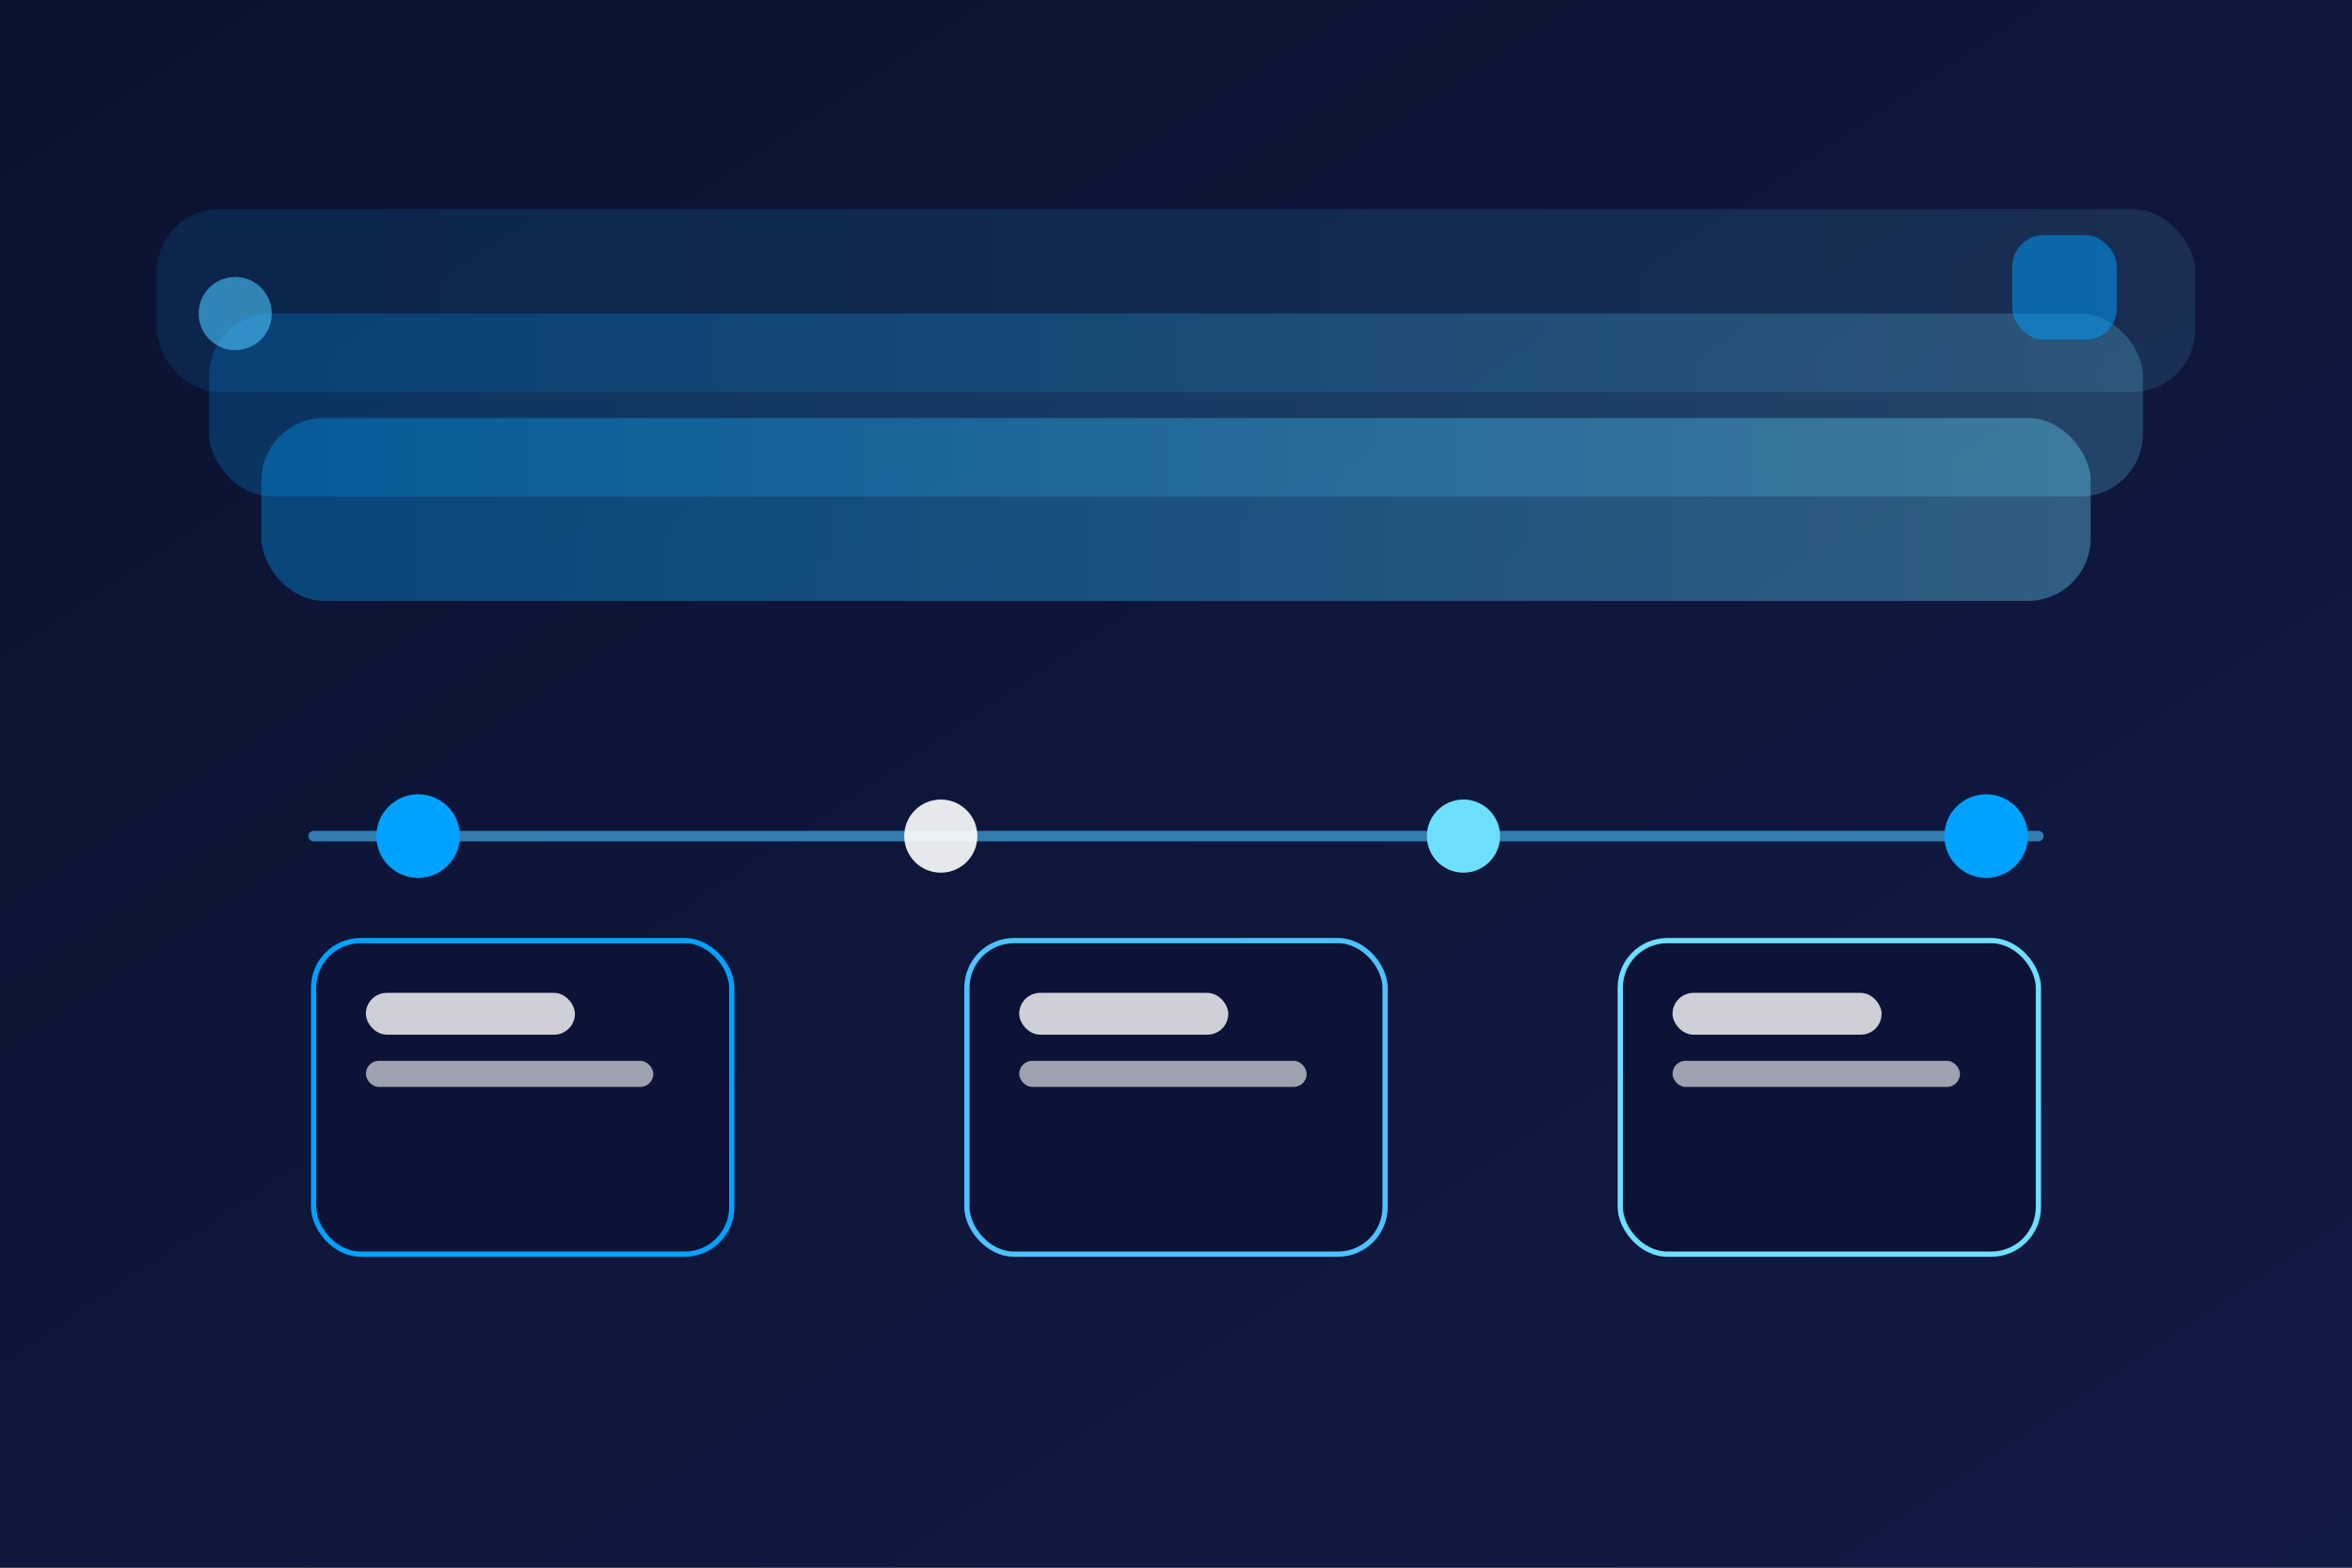
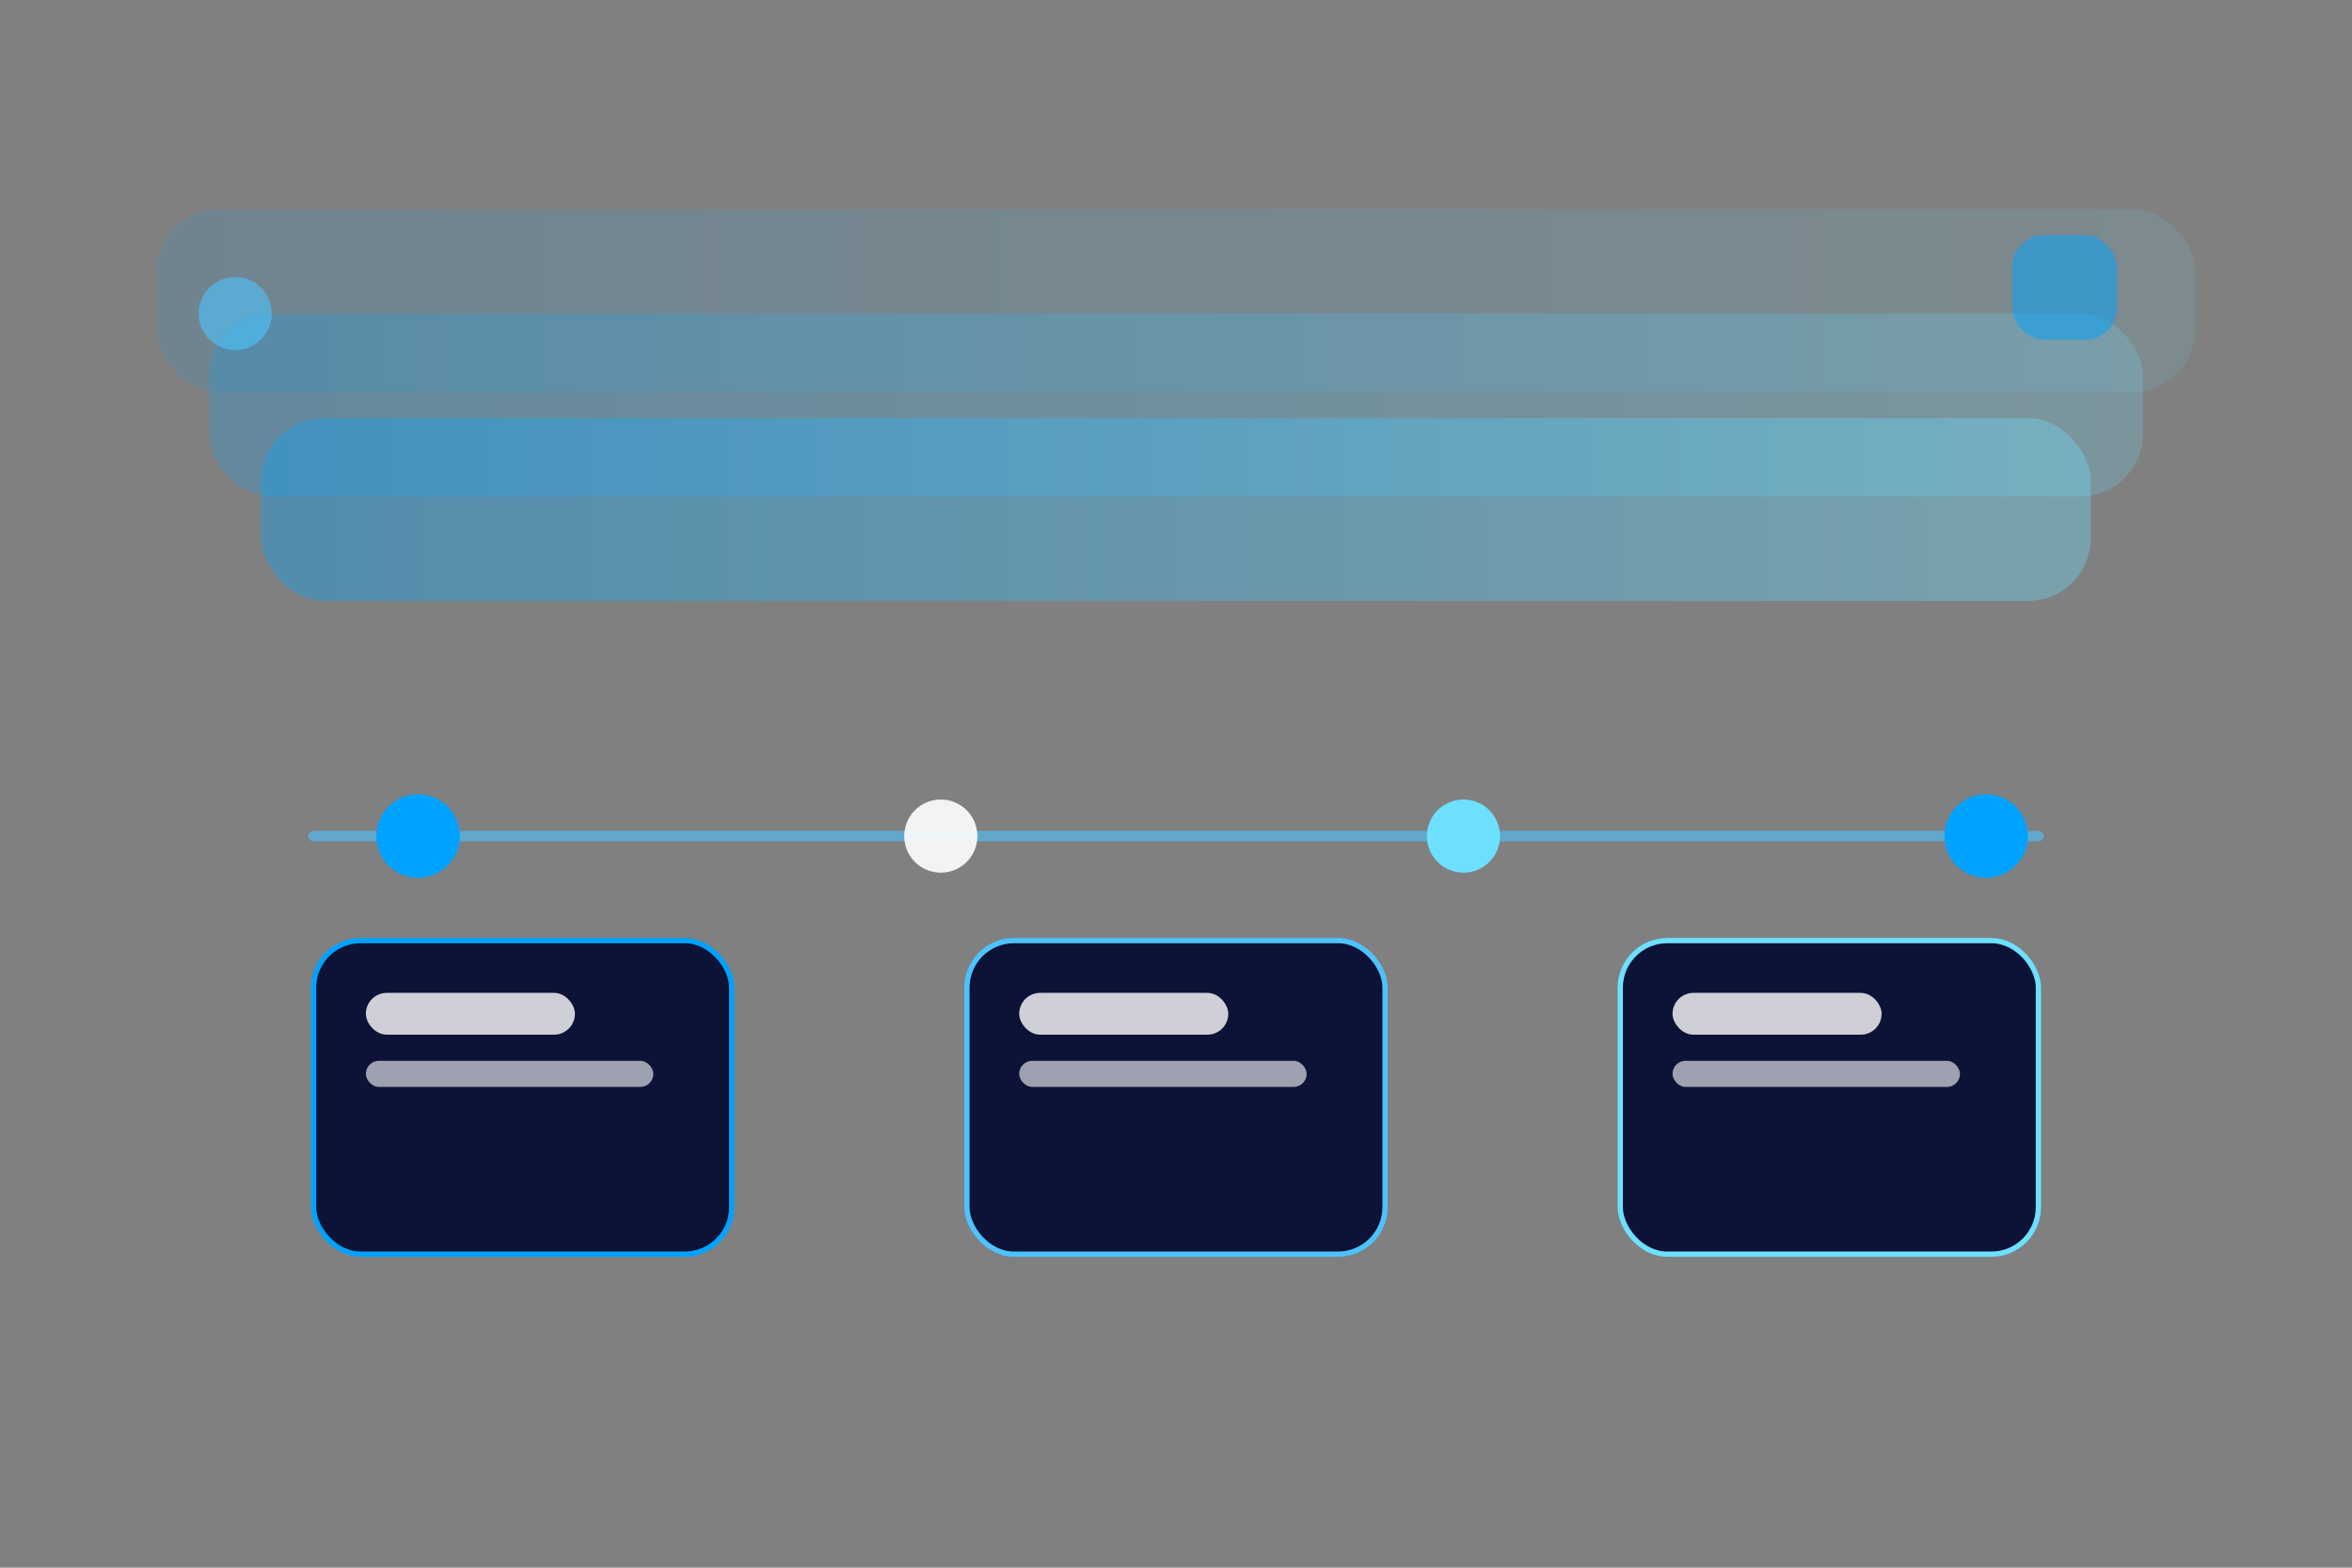
<svg xmlns="http://www.w3.org/2000/svg" viewBox="0 0 900 600">
  <rect x="0" y="0" width="900" height="600" fill="#808080" stroke="none" />
  <defs>
    <linearGradient id="bgAbout" x1="0" y1="0" x2="1" y2="1">
      <stop offset="0" stop-color="#0b1230" />
      <stop offset="1" stop-color="#121a46" />
    </linearGradient>
    <linearGradient id="lane" x1="0" y1="0" x2="1" y2="0">
      <stop offset="0" stop-color="#00a2ff" />
      <stop offset="1" stop-color="#6de0ff" />
    </linearGradient>
  </defs>
-   <rect width="900" height="600" fill="url(#bgAbout)" />
  <rect x="60" y="80" width="780" height="70" rx="24" fill="url(#lane)" opacity=".12" />
  <rect x="80" y="120" width="740" height="70" rx="24" fill="url(#lane)" opacity=".22" />
  <rect x="100" y="160" width="700" height="70" rx="24" fill="url(#lane)" opacity=".35" />
  <path d="M120 320 H780" stroke="#4cc3ff" stroke-width="4" stroke-linecap="round" opacity=".6" />
  <circle cx="160" cy="320" r="16" fill="#00a2ff" />
  <circle cx="360" cy="320" r="14" fill="#ffffff" opacity=".9" />
  <circle cx="560" cy="320" r="14" fill="#6de0ff" />
  <circle cx="760" cy="320" r="16" fill="#00a2ff" />
  <rect x="120" y="360" width="160" height="120" rx="18" fill="#0d1337" stroke="#00a2ff" stroke-width="2" />
  <rect x="370" y="360" width="160" height="120" rx="18" fill="#0d1337" stroke="#4cc3ff" stroke-width="2" />
  <rect x="620" y="360" width="160" height="120" rx="18" fill="#0d1337" stroke="#6de0ff" stroke-width="2" />
  <rect x="140" y="380" width="80" height="16" rx="8" fill="#ffffff" opacity=".8" />
  <rect x="140" y="406" width="110" height="10" rx="5" fill="#ffffff" opacity=".6" />
  <rect x="390" y="380" width="80" height="16" rx="8" fill="#ffffff" opacity=".8" />
  <rect x="390" y="406" width="110" height="10" rx="5" fill="#ffffff" opacity=".6" />
  <rect x="640" y="380" width="80" height="16" rx="8" fill="#ffffff" opacity=".8" />
  <rect x="640" y="406" width="110" height="10" rx="5" fill="#ffffff" opacity=".6" />
  <circle cx="90" cy="120" r="14" fill="#4cc3ff" opacity=".6" />
  <rect x="770" y="90" width="40" height="40" rx="12" fill="#00a2ff" opacity=".5" />
</svg>